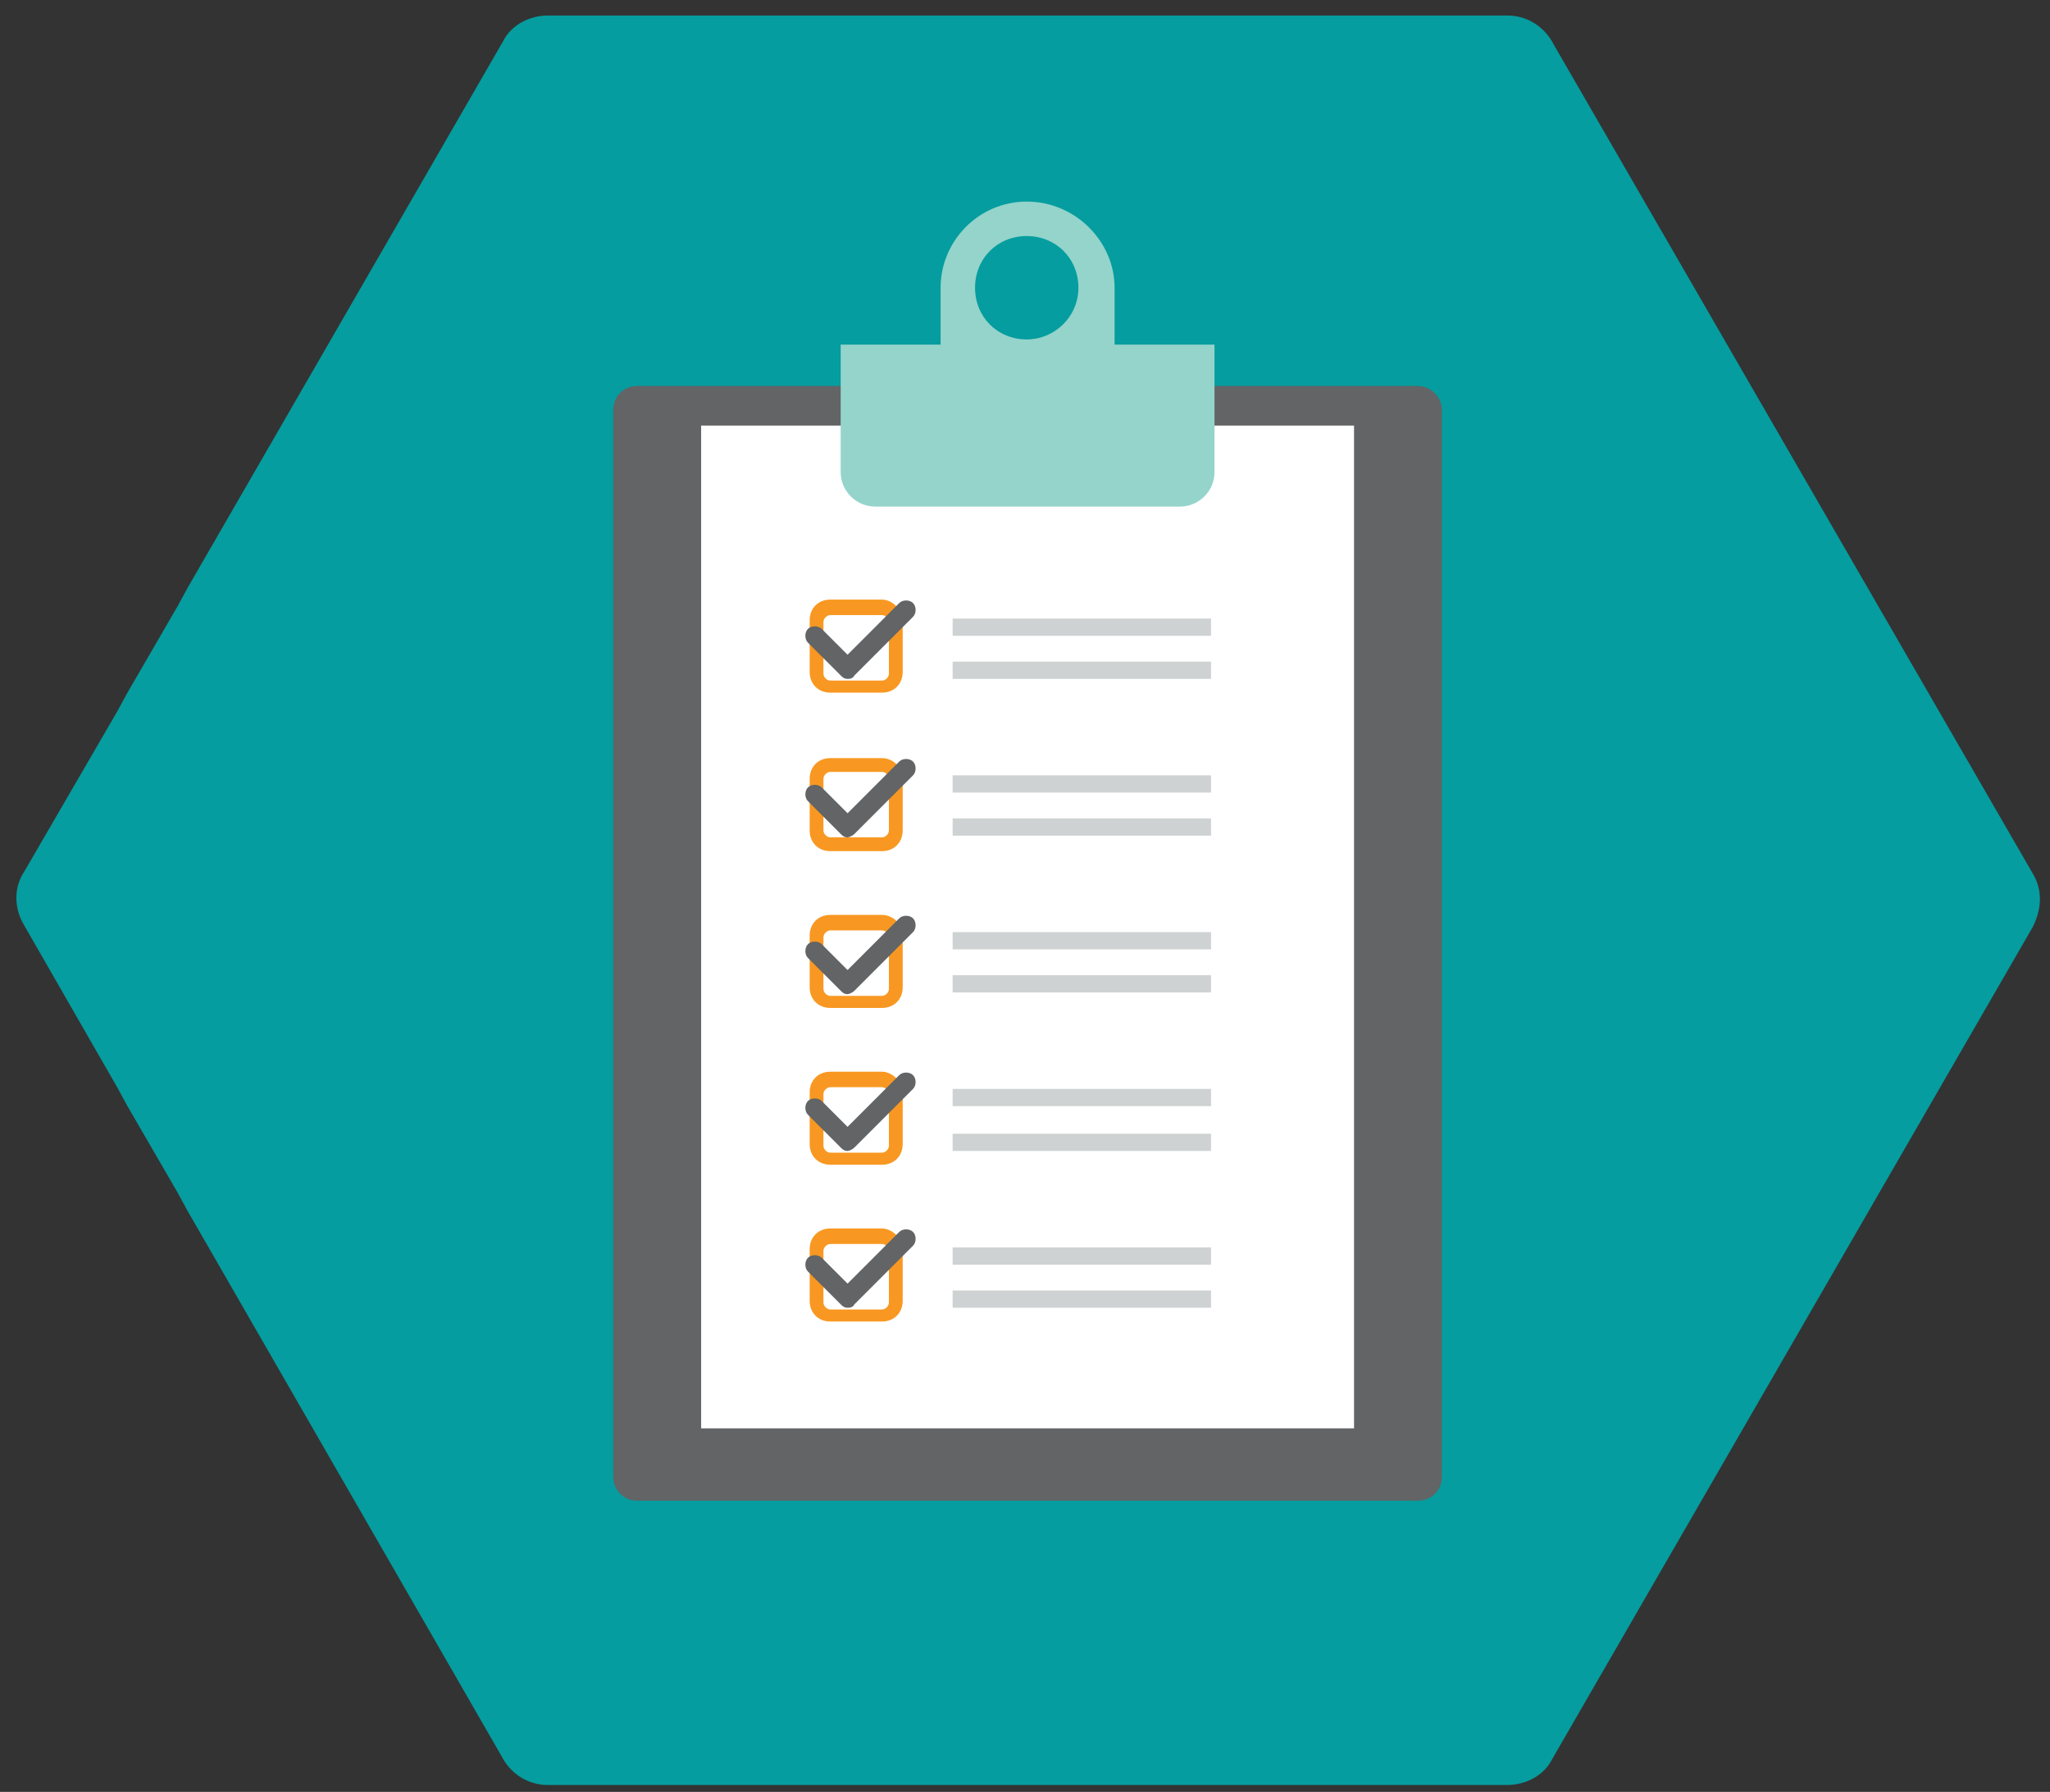
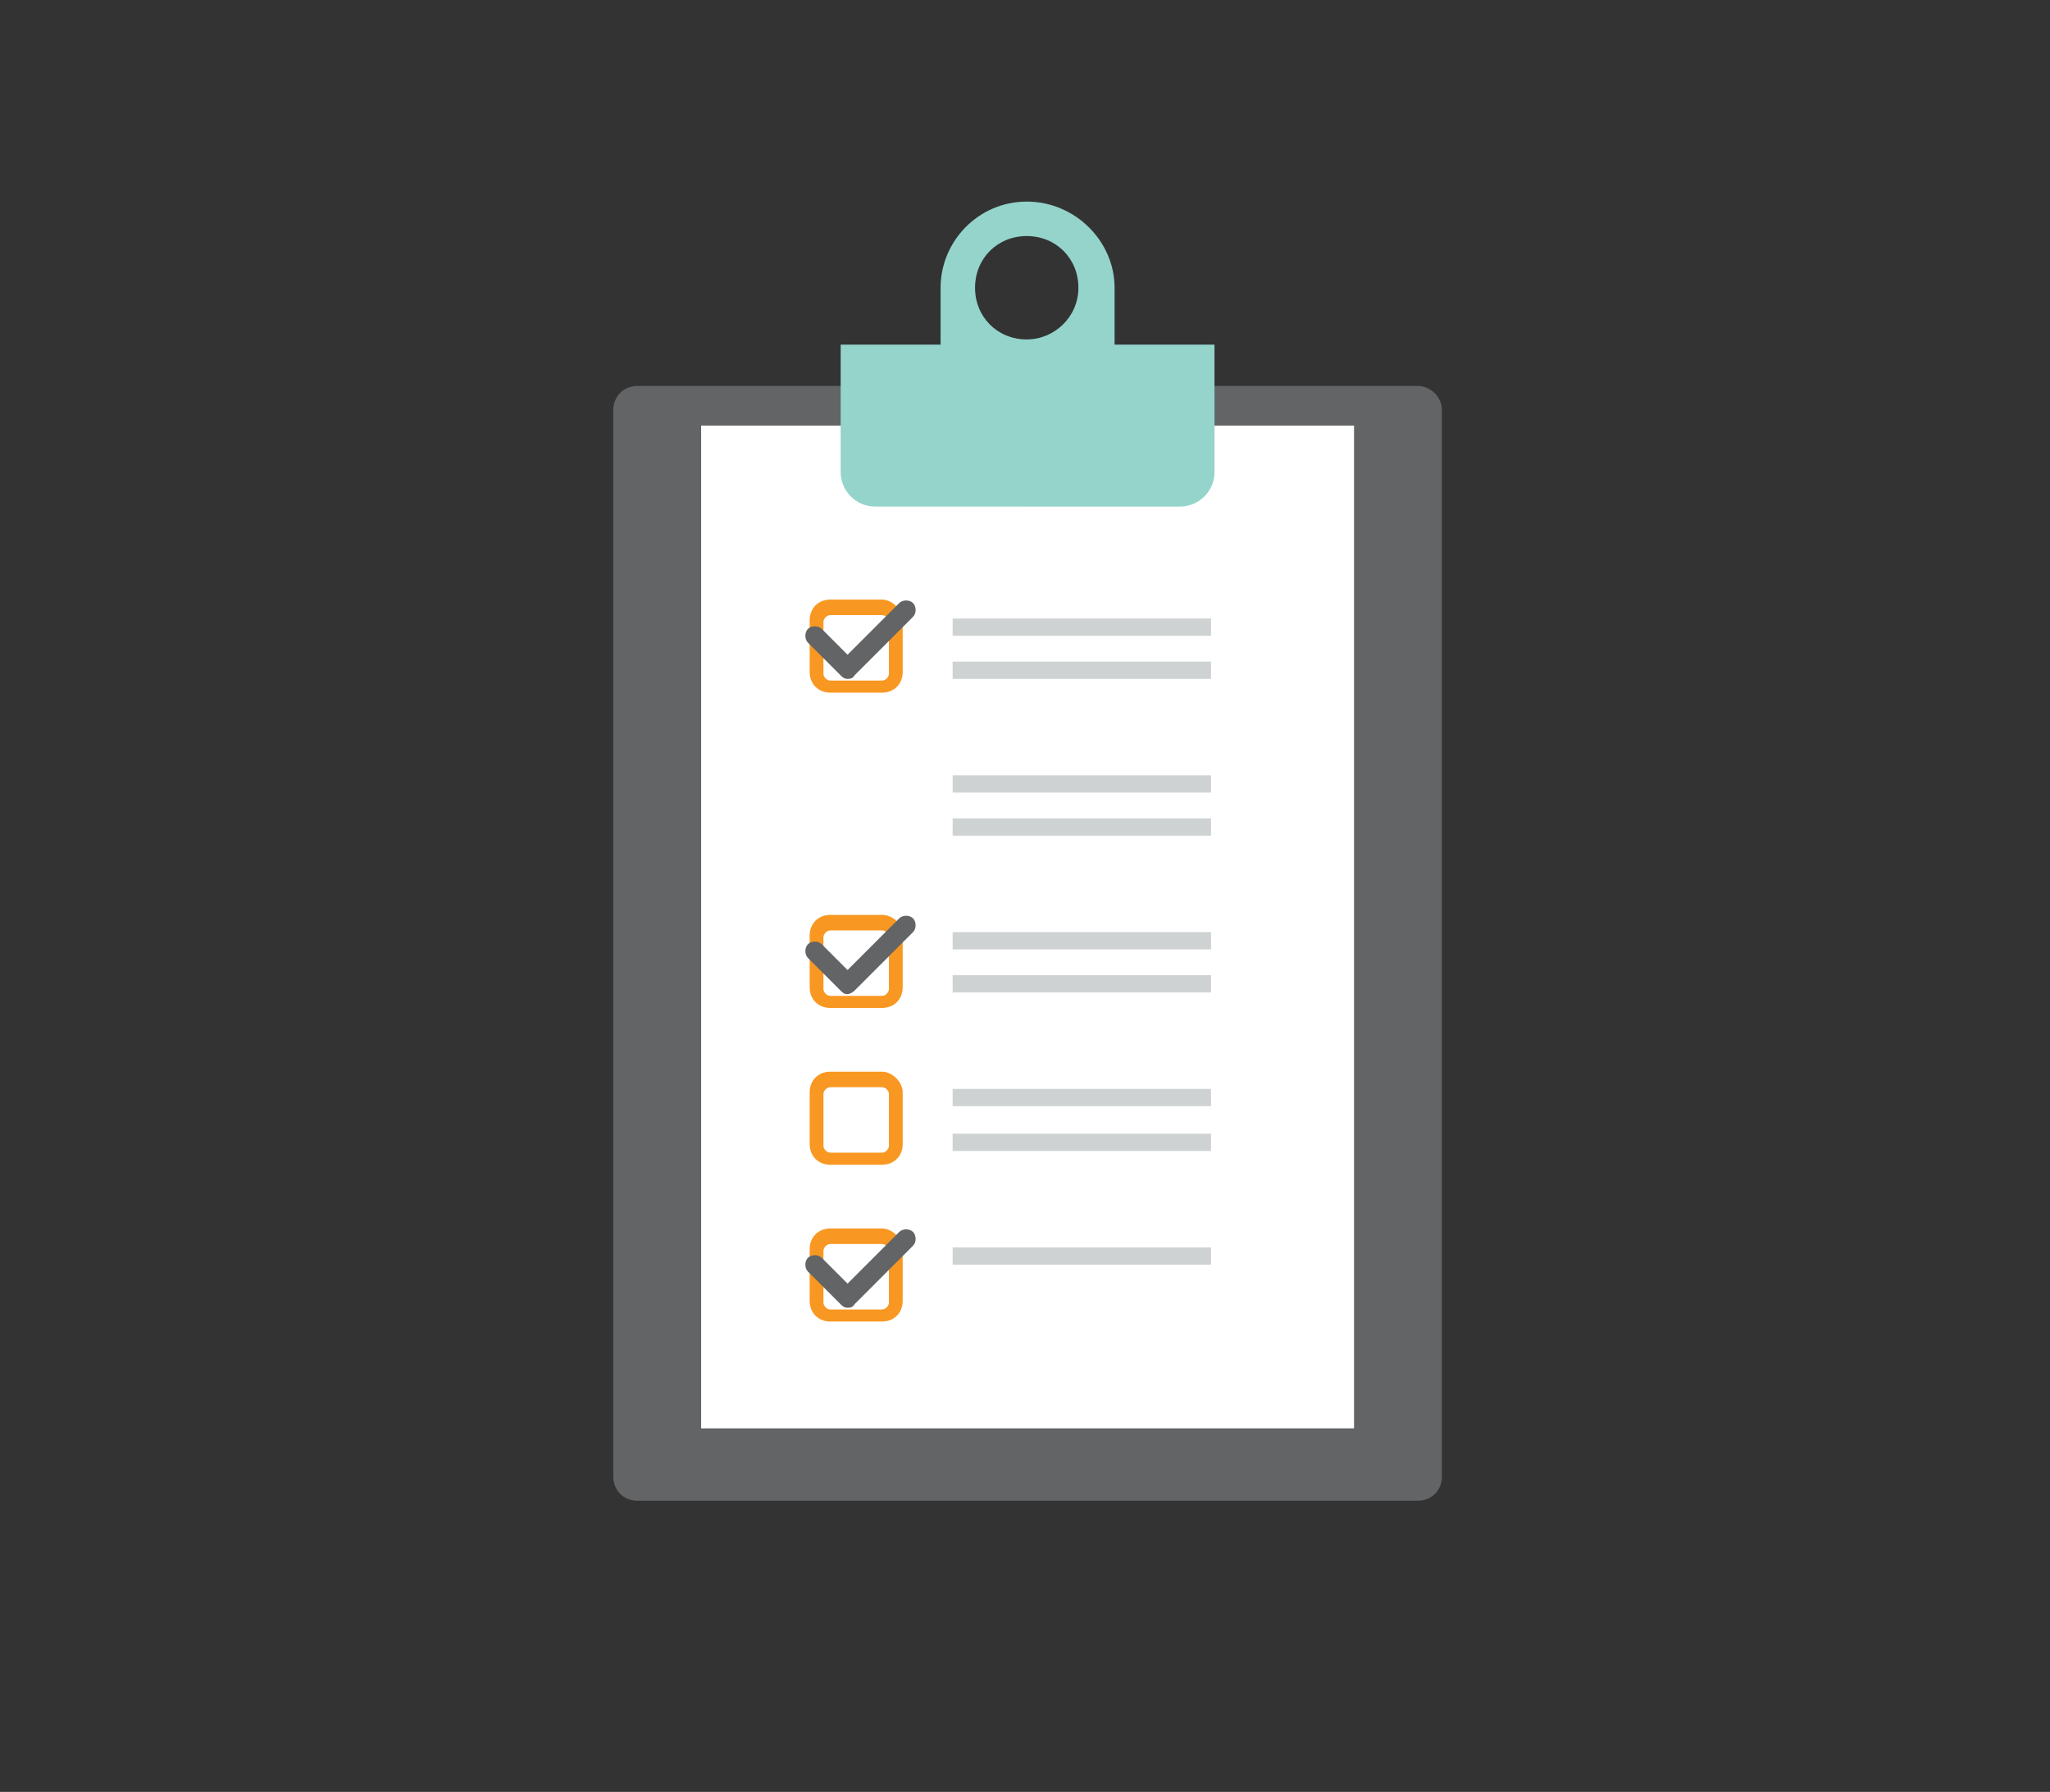
<svg xmlns="http://www.w3.org/2000/svg" width="119px" height="104px" viewBox="0 0 119 104" version="1.1">
  <rect x="0" y="0" width="119" height="104" fill="#333333" stroke="none" />
  <title>launchpad-4</title>
  <g id="Page-1" stroke="none" stroke-width="1" fill="none" fill-rule="evenodd">
    <g id="launchpad-4" fill-rule="nonzero">
-       <path d="M118,50.7 L90.2,2.6 C89.7,1.6 88.7,0.9 87.5,0.9 L31.8,0.9 C30.8,0.9 29.7,1.4 29.2,2.4 L10.9,34.1 L10.3,35.2 L7.4,40.2 L6.8,41.3 L1.4,50.6 C0.8,51.5 0.8,52.7 1.4,53.7 L6.8,63.1 L7.4,64.2 L10.3,69.2 L10.9,70.3 L29.1,101.9 C29.6,102.9 30.6,103.6 31.8,103.6 L87.5,103.6 C88.5,103.6 89.6,103.1 90.1,102.1 L118,53.8 C118.5,52.8 118.6,51.7 118,50.7" id="Path" fill="#059D9F" />
      <g id="Group" transform="translate(35, 11)">
        <path d="M48.7,12.8 L48.7,74.7 C48.7,75.5 48.1,76.1 47.3,76.1 L2,76.1 C1.2,76.1 0.6,75.5 0.6,74.7 L0.6,12.8 C0.6,12 1.2,11.4 2,11.4 L47.3,11.4 C48,11.4 48.7,12 48.7,12.8 Z" id="Path" fill="#626466" />
        <rect id="Rectangle" fill="#FFFFFF" x="5.7" y="13.7" width="37.9" height="58.2" />
        <g transform="translate(11, 23)">
          <rect id="Rectangle" fill="#CED2D2" x="9.3" y="4.4" width="15" height="1" />
          <rect id="Rectangle" fill="#CED2D2" x="9.3" y="1.9" width="15" height="1" />
          <g>
            <path d="M5.2,1.7 C5.4,1.7 5.6,1.9 5.6,2.1 L5.6,5.1 C5.6,5.3 5.4,5.5 5.2,5.5 L2.2,5.5 C2,5.5 1.8,5.3 1.8,5.1 L1.8,2.1 C1.8,1.9 2,1.7 2.2,1.7 L5.2,1.7 M5.2,0.8 L2.2,0.8 C1.5,0.8 1,1.3 1,2 L1,5 C1,5.7 1.5,6.2 2.2,6.2 L5.2,6.2 C5.9,6.2 6.4,5.7 6.4,5 L6.4,2 C6.4,1.4 5.8,0.8 5.2,0.8 L5.2,0.8 Z" id="Shape" fill="#F89822" />
            <path d="M3.2,5.4 L3.2,5.4 C3,5.4 2.9,5.3 2.8,5.2 L0.9,3.3 C0.7,3.1 0.7,2.7 0.9,2.5 C1.1,2.3 1.5,2.3 1.7,2.5 L3.2,4 L6.2,1 C6.4,0.8 6.8,0.8 7,1 C7.2,1.2 7.2,1.6 7,1.8 L3.6,5.2 C3.5,5.4 3.3,5.4 3.2,5.4 Z" id="Path" fill="#626466" />
          </g>
          <rect id="Rectangle" fill="#CED2D2" x="9.3" y="13.5" width="15" height="1" />
          <rect id="Rectangle" fill="#CED2D2" x="9.3" y="11" width="15" height="1" />
          <g transform="translate(0, 10)">
-             <path d="M5.2,0.8 C5.4,0.8 5.6,1 5.6,1.2 L5.6,4.2 C5.6,4.4 5.4,4.6 5.2,4.6 L2.2,4.6 C2,4.6 1.8,4.4 1.8,4.2 L1.8,1.2 C1.8,1 2,0.8 2.2,0.8 L5.2,0.8 M5.2,0 L2.2,0 C1.5,0 1,0.5 1,1.2 L1,4.2 C1,4.9 1.5,5.4 2.2,5.4 L5.2,5.4 C5.9,5.4 6.4,4.9 6.4,4.2 L6.4,1.2 C6.4,0.5 5.8,0 5.2,0 L5.2,0 Z" id="Shape" fill="#F89822" />
-             <path d="M3.2,4.6 L3.2,4.6 C3,4.6 2.9,4.5 2.8,4.4 L0.9,2.5 C0.7,2.3 0.7,1.9 0.9,1.7 C1.1,1.5 1.5,1.5 1.7,1.7 L3.2,3.2 L6.2,0.2 C6.4,-1.42108547e-14 6.8,-1.42108547e-14 7,0.2 C7.2,0.4 7.2,0.8 7,1 L3.6,4.4 C3.5,4.5 3.3,4.6 3.2,4.6 Z" id="Path" fill="#626466" />
-           </g>
+             </g>
          <rect id="Rectangle" fill="#CED2D2" x="9.3" y="22.6" width="15" height="1" />
          <rect id="Rectangle" fill="#CED2D2" x="9.3" y="20.1" width="15" height="1" />
          <g transform="translate(0, 19)">
            <path d="M5.2,1 C5.4,1 5.6,1.2 5.6,1.4 L5.6,4.4 C5.6,4.6 5.4,4.8 5.2,4.8 L2.2,4.8 C2,4.8 1.8,4.6 1.8,4.4 L1.8,1.4 C1.8,1.2 2,1 2.2,1 L5.2,1 M5.2,0.1 L2.2,0.1 C1.5,0.1 1,0.6 1,1.3 L1,4.3 C1,5 1.5,5.5 2.2,5.5 L5.2,5.5 C5.9,5.5 6.4,5 6.4,4.3 L6.4,1.3 C6.4,0.6 5.8,0.1 5.2,0.1 L5.2,0.1 Z" id="Shape" fill="#F89822" />
            <path d="M3.2,4.7 L3.2,4.7 C3,4.7 2.9,4.6 2.8,4.5 L0.9,2.6 C0.7,2.4 0.7,2 0.9,1.8 C1.1,1.6 1.5,1.6 1.7,1.8 L3.2,3.3 L6.2,0.3 C6.4,0.1 6.8,0.1 7,0.3 C7.2,0.5 7.2,0.9 7,1.1 L3.6,4.5 C3.5,4.6 3.3,4.7 3.2,4.7 Z" id="Path" fill="#626466" />
          </g>
          <rect id="Rectangle" fill="#CED2D2" x="9.3" y="31.8" width="15" height="1" />
          <rect id="Rectangle" fill="#CED2D2" x="9.3" y="29.2" width="15" height="1" />
          <g transform="translate(0, 28)">
            <path d="M5.2,1.1 C5.4,1.1 5.6,1.3 5.6,1.5 L5.6,4.5 C5.6,4.7 5.4,4.9 5.2,4.9 L2.2,4.9 C2,4.9 1.8,4.7 1.8,4.5 L1.8,1.5 C1.8,1.3 2,1.1 2.2,1.1 L5.2,1.1 M5.2,0.2 L2.2,0.2 C1.5,0.2 1,0.7 1,1.4 L1,4.4 C1,5.1 1.5,5.6 2.2,5.6 L5.2,5.6 C5.9,5.6 6.4,5.1 6.4,4.4 L6.4,1.4 C6.4,0.8 5.8,0.2 5.2,0.2 L5.2,0.2 Z" id="Shape" fill="#F89822" />
-             <path d="M3.2,4.8 L3.2,4.8 C3,4.8 2.9,4.7 2.8,4.6 L0.9,2.7 C0.7,2.5 0.7,2.1 0.9,1.9 C1.1,1.7 1.5,1.7 1.7,1.9 L3.2,3.4 L6.2,0.4 C6.4,0.2 6.8,0.2 7,0.4 C7.2,0.6 7.2,1 7,1.2 L3.6,4.6 C3.5,4.7 3.3,4.8 3.2,4.8 Z" id="Path" fill="#626466" />
          </g>
-           <rect id="Rectangle" fill="#CED2D2" x="9.3" y="40.9" width="15" height="1" />
          <rect id="Rectangle" fill="#CED2D2" x="9.3" y="38.4" width="15" height="1" />
          <g transform="translate(0, 37)">
            <path d="M5.2,1.2 C5.4,1.2 5.6,1.4 5.6,1.6 L5.6,4.6 C5.6,4.8 5.4,5 5.2,5 L2.2,5 C2,5 1.8,4.8 1.8,4.6 L1.8,1.6 C1.8,1.4 2,1.2 2.2,1.2 L5.2,1.2 M5.2,0.3 L2.2,0.3 C1.5,0.3 1,0.8 1,1.5 L1,4.5 C1,5.2 1.5,5.7 2.2,5.7 L5.2,5.7 C5.9,5.7 6.4,5.2 6.4,4.5 L6.4,1.5 C6.4,0.9 5.8,0.3 5.2,0.3 L5.2,0.3 Z" id="Shape" fill="#F89822" />
            <path d="M3.2,4.9 L3.2,4.9 C3,4.9 2.9,4.8 2.8,4.7 L0.9,2.8 C0.7,2.6 0.7,2.2 0.9,2 C1.1,1.8 1.5,1.8 1.7,2 L3.2,3.5 L6.2,0.5 C6.4,0.3 6.8,0.3 7,0.5 C7.2,0.7 7.2,1.1 7,1.3 L3.6,4.7 C3.5,4.9 3.3,4.9 3.2,4.9 Z" id="Path" fill="#626466" />
          </g>
        </g>
        <g transform="translate(13, 0)" fill="#94D4CB">
          <path d="M22.5,9 L22.5,16.4 C22.5,17.5 21.6,18.4 20.5,18.4 L2.8,18.4 C1.7,18.4 0.8,17.5 0.8,16.4 L0.8,9 L22.5,9 Z" id="Path" />
          <path d="M11.6,0.7 C8.8,0.7 6.6,3 6.6,5.7 L6.6,10.8 L16.7,10.8 L16.7,5.7 C16.7,3 14.4,0.7 11.6,0.7 Z M11.6,2.7 C13.3,2.7 14.6,4 14.6,5.7 C14.6,7.4 13.2,8.7 11.6,8.7 C9.9,8.7 8.6,7.4 8.6,5.7 C8.6,4 9.9,2.7 11.6,2.7 Z" id="Shape" />
          <g opacity="0.07" transform="translate(11, 0)" id="Path">
            <g>
              <path d="M11.5,9 L11.5,16.4 C11.5,17.5 10.6,18.4 9.5,18.4 L0.7,18.4 L0.7,8.7 C2.4,8.7 3.7,7.4 3.7,5.7 C3.7,4 2.3,2.7 0.7,2.7 L0.7,0.7 C3.5,0.7 5.7,3 5.7,5.7 L5.7,9 L11.5,9 Z" />
            </g>
          </g>
        </g>
      </g>
    </g>
  </g>
</svg>